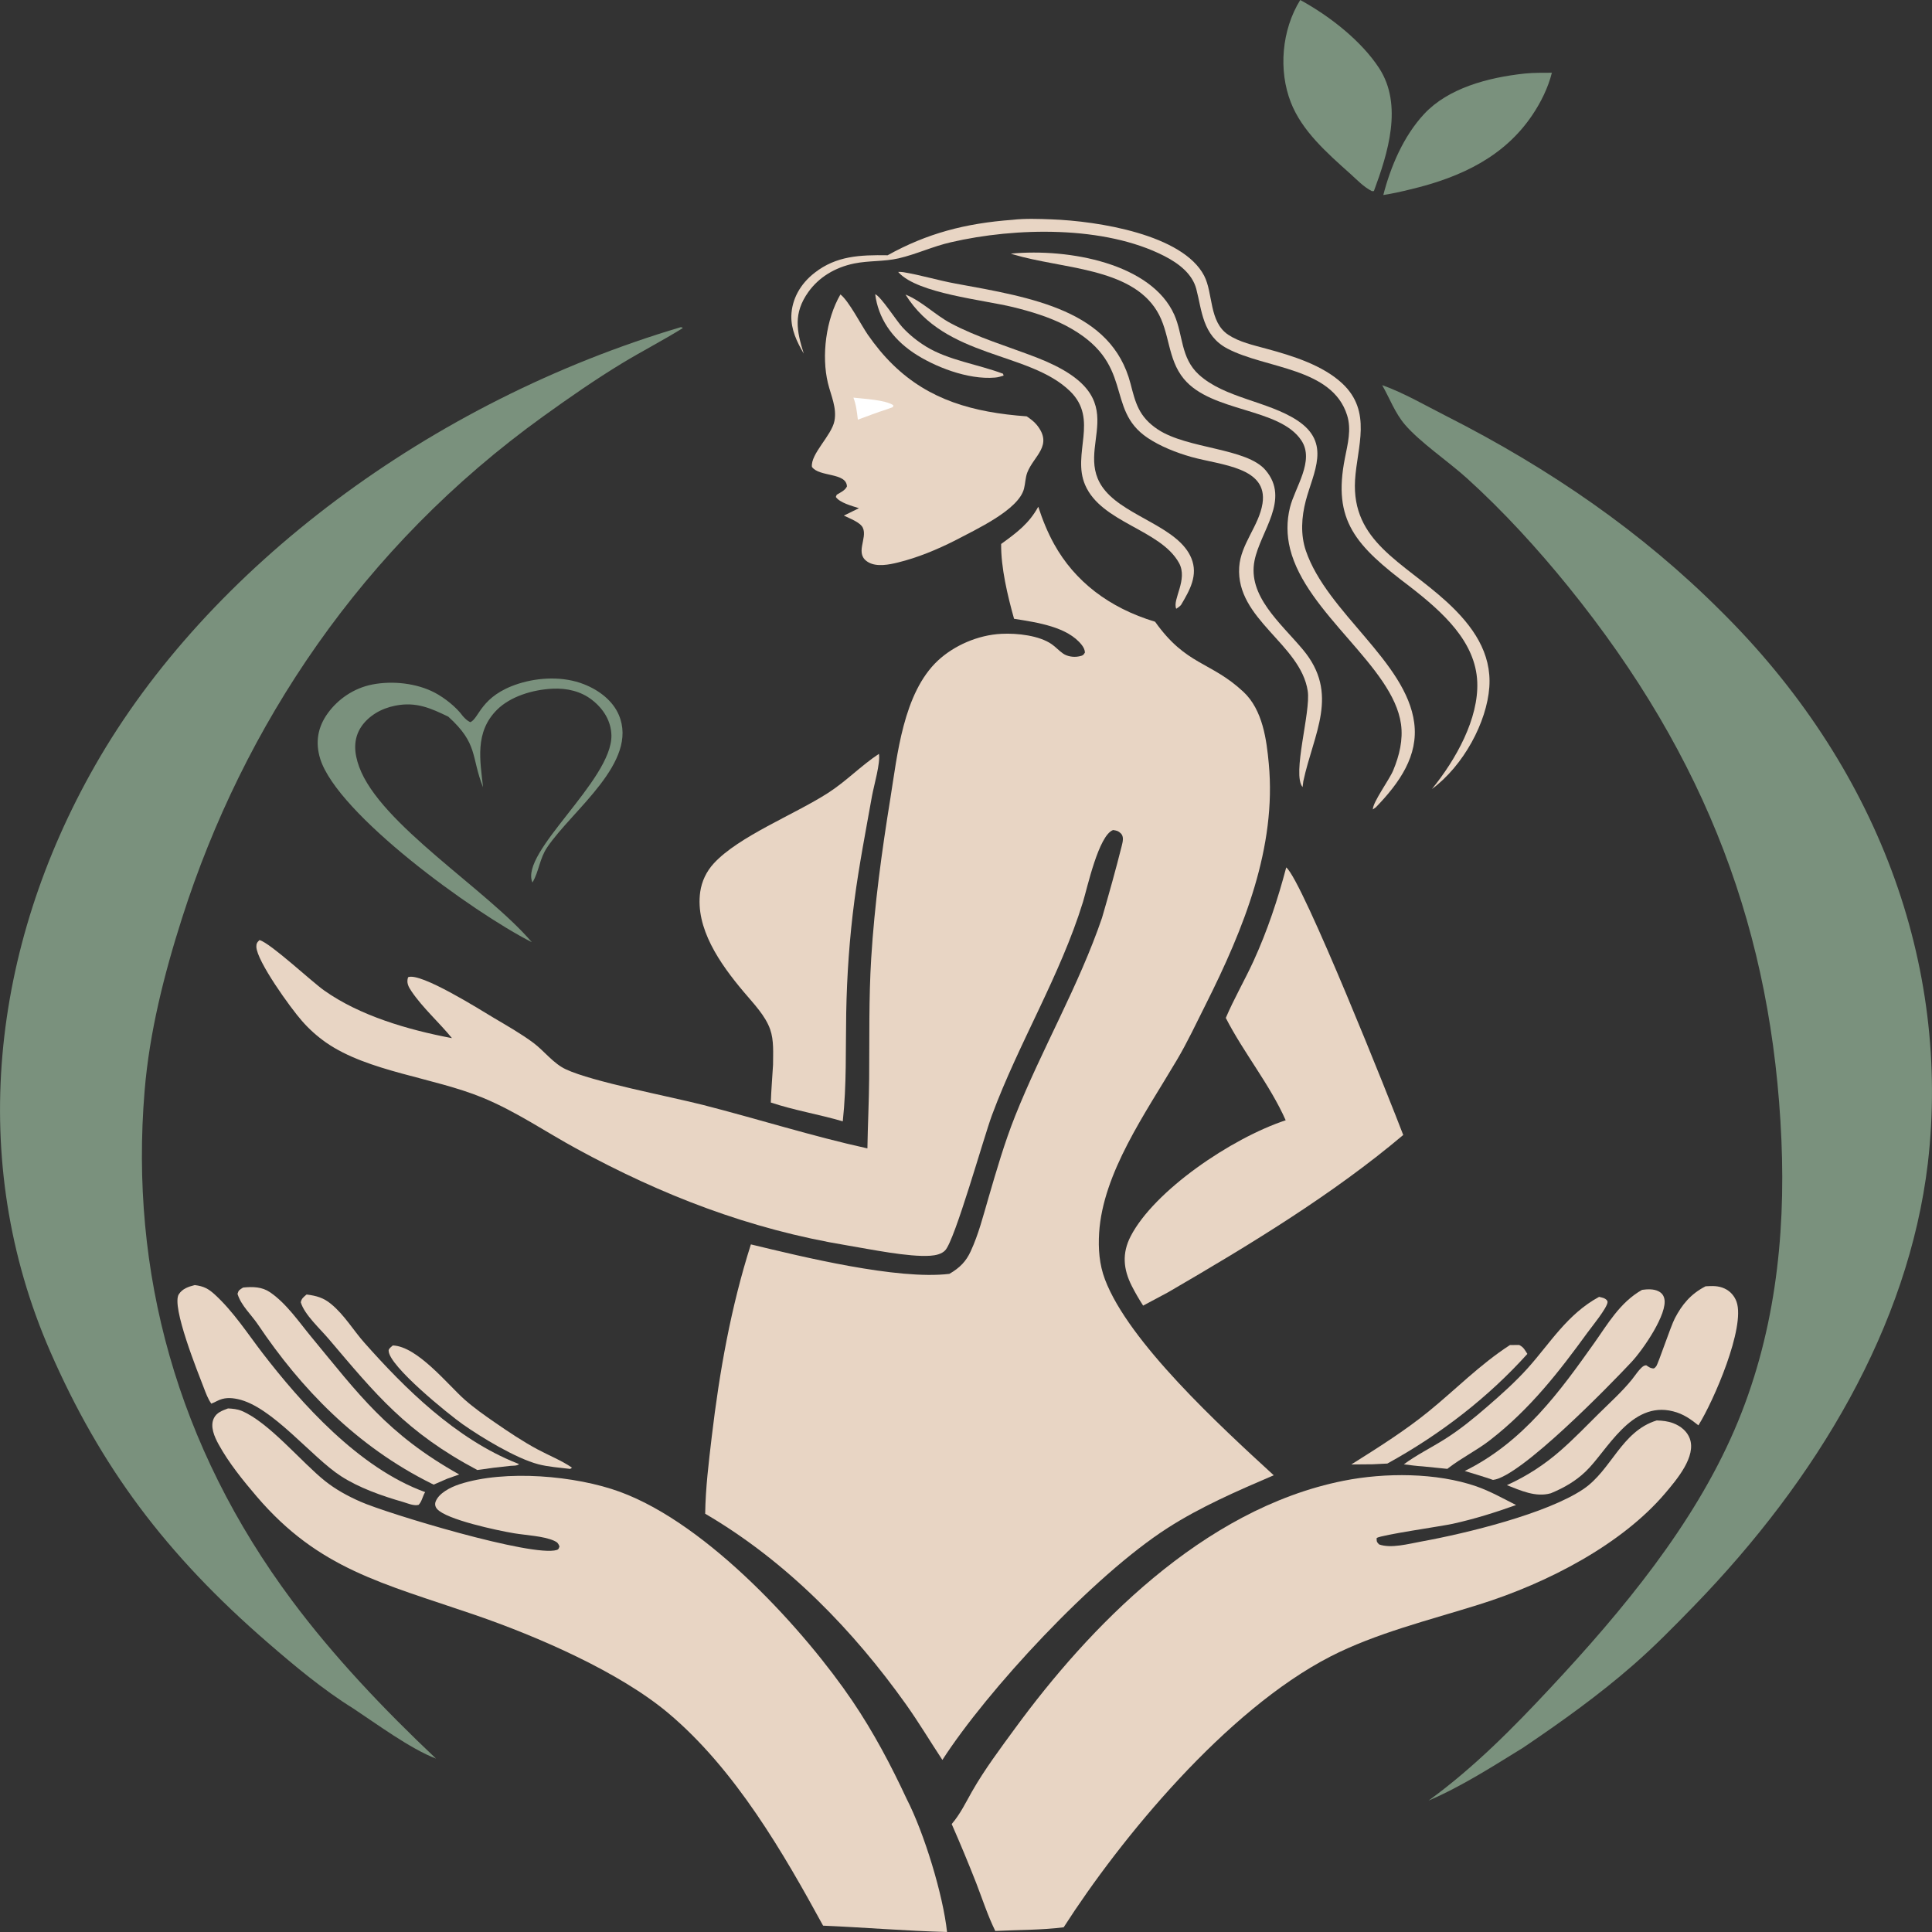
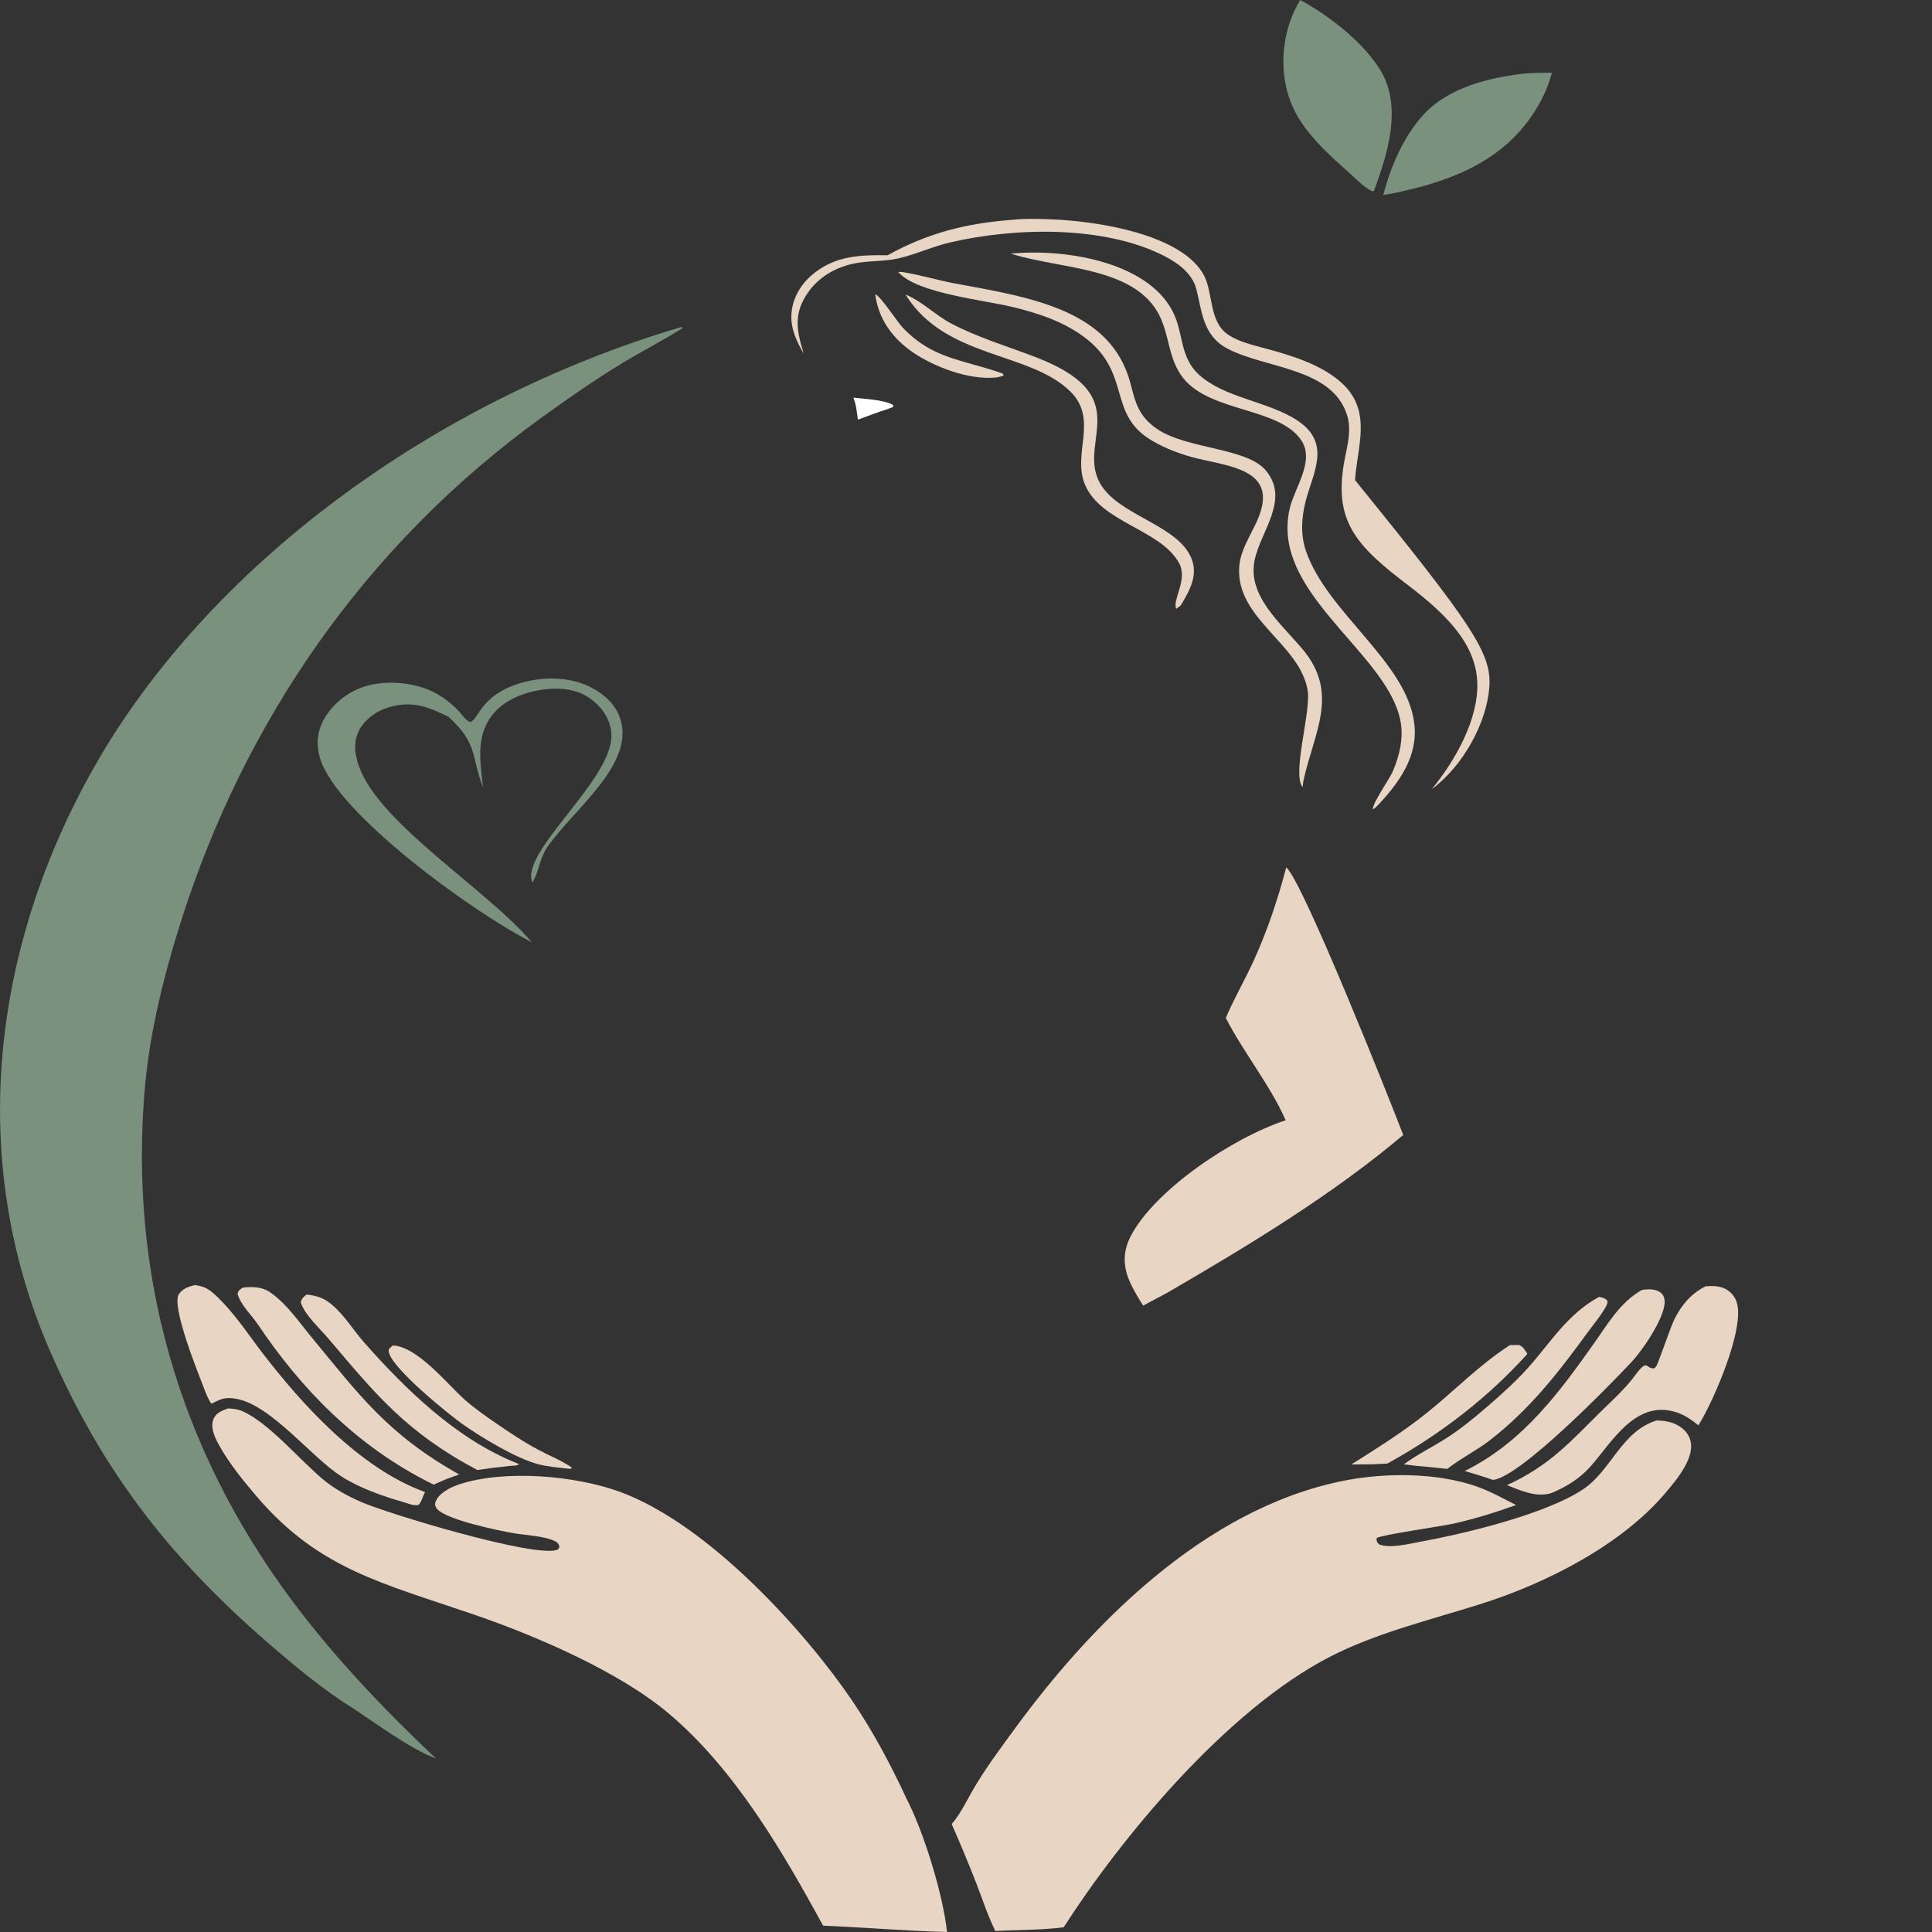
<svg xmlns="http://www.w3.org/2000/svg" width="32" height="32" viewBox="0 0 32 32" fill="none">
  <rect x="0" y="0" width="32" height="32" fill="#333333" stroke="none" />
  <path d="M14.496 4.873C14.592 4.91 14.854 5.324 14.951 5.425C15.062 5.545 15.194 5.651 15.34 5.741C15.711 5.968 16.199 6.034 16.613 6.19L16.623 6.221C16.575 6.236 16.531 6.25 16.48 6.254C16.029 6.293 15.47 6.071 15.13 5.843C14.764 5.596 14.545 5.26 14.496 4.873Z" fill="#E8D5C4" />
  <path d="M6.506 22.285C6.913 22.299 7.421 22.939 7.697 23.183C7.852 23.32 8.028 23.444 8.202 23.564C8.425 23.718 8.658 23.874 8.901 24.005C9.087 24.105 9.304 24.191 9.474 24.309L9.445 24.33C9.272 24.309 9.083 24.296 8.917 24.253C8.543 24.155 7.966 23.803 7.665 23.591C7.443 23.435 6.433 22.622 6.437 22.369C6.437 22.337 6.481 22.308 6.506 22.285Z" fill="#E8D5C4" />
  <path d="M25.01 22.278L25.163 22.277C25.24 22.317 25.255 22.36 25.298 22.425C24.657 23.136 23.872 23.75 22.979 24.241L22.736 24.253L22.382 24.256C22.822 23.979 23.265 23.701 23.66 23.38C24.113 23.012 24.507 22.604 25.01 22.278Z" fill="#E8D5C4" />
  <path d="M14.998 4.879C15.263 4.984 15.494 5.22 15.747 5.354C16.183 5.587 16.696 5.739 17.166 5.92C18.944 6.609 17.699 7.406 18.307 8.129C18.673 8.565 19.524 8.734 19.733 9.247C19.847 9.526 19.709 9.772 19.562 10.019C19.538 10.046 19.515 10.063 19.482 10.083C19.414 9.929 19.681 9.601 19.528 9.324C19.221 8.768 18.243 8.66 17.973 8.032C17.75 7.514 18.204 6.948 17.724 6.48C17.042 5.816 15.66 5.944 14.998 4.879Z" fill="#E8D5C4" />
  <path d="M26.486 21.48C26.509 21.486 26.556 21.495 26.577 21.507C26.604 21.522 26.627 21.54 26.626 21.568C26.62 21.663 26.362 21.978 26.293 22.073C25.827 22.714 25.346 23.336 24.681 23.852C24.466 24.02 24.209 24.146 23.993 24.313L23.973 24.329L23.566 24.288C23.461 24.282 23.356 24.267 23.252 24.254C23.457 24.101 23.706 23.978 23.927 23.839C24.181 23.679 24.407 23.494 24.628 23.303C24.865 23.098 25.099 22.889 25.304 22.661C25.672 22.252 25.957 21.767 26.486 21.48Z" fill="#E8D5C4" />
  <path d="M5.078 21.441C5.245 21.462 5.359 21.496 5.481 21.596C5.705 21.779 5.851 22.033 6.038 22.243C6.695 22.984 7.544 23.832 8.565 24.237L8.598 24.25C8.563 24.281 8.509 24.275 8.458 24.279C8.273 24.297 8.089 24.32 7.906 24.348C6.73 23.724 6.224 23.096 5.446 22.179C5.302 22.009 5.04 21.772 4.982 21.57C4.994 21.508 5.027 21.484 5.078 21.441Z" fill="#E8D5C4" />
  <path d="M27.198 21.364C27.286 21.352 27.388 21.347 27.467 21.386C27.525 21.415 27.553 21.454 27.566 21.508C27.626 21.755 27.218 22.35 27.024 22.558C26.671 22.936 25.182 24.465 24.729 24.512C24.575 24.458 24.417 24.412 24.261 24.364C25.236 23.883 25.844 23.036 26.404 22.247C26.624 21.938 26.83 21.571 27.198 21.364Z" fill="#E8D5C4" />
  <path d="M4.026 21.326C4.19 21.309 4.341 21.314 4.473 21.404C4.746 21.591 4.951 21.895 5.15 22.136C5.939 23.09 6.411 23.752 7.606 24.422L7.408 24.492L7.183 24.59L7.152 24.575C5.898 23.954 4.977 22.986 4.277 21.945C4.162 21.773 3.992 21.624 3.934 21.43C3.952 21.366 3.967 21.365 4.026 21.326Z" fill="#E8D5C4" />
  <path d="M16.742 4.201C17.71 4.109 19.073 4.367 19.45 5.214C19.598 5.547 19.552 5.926 19.857 6.205C20.283 6.594 20.999 6.644 21.485 6.962C22.056 7.336 21.752 7.821 21.628 8.293C21.557 8.564 21.538 8.855 21.63 9.124C21.98 10.147 23.293 10.956 23.424 11.974C23.494 12.515 23.185 12.961 22.79 13.37L22.739 13.407C22.735 13.289 23.013 12.913 23.076 12.76C23.178 12.514 23.241 12.254 23.205 11.994C23.071 11.034 21.636 10.168 21.368 9.091C21.311 8.865 21.31 8.631 21.366 8.405C21.449 8.071 21.779 7.631 21.554 7.294C21.19 6.749 20.068 6.832 19.608 6.275C19.332 5.942 19.38 5.506 19.162 5.15C18.722 4.428 17.582 4.454 16.782 4.214L16.742 4.201Z" fill="#E8D5C4" />
  <path d="M14.877 4.504C14.906 4.504 14.932 4.503 14.961 4.508C15.254 4.556 15.541 4.645 15.833 4.698C17.099 4.929 18.41 5.141 18.725 6.354C18.806 6.664 18.857 6.901 19.179 7.114C19.672 7.439 20.649 7.417 20.962 7.788C21.374 8.273 20.876 8.798 20.779 9.285C20.662 9.87 21.207 10.315 21.578 10.757C22.195 11.492 21.755 12.15 21.587 12.941L21.575 13.037C21.396 12.824 21.714 11.791 21.66 11.444C21.541 10.667 20.47 10.257 20.525 9.394C20.549 9.011 20.853 8.71 20.911 8.34C21.004 7.738 20.233 7.707 19.738 7.57C19.485 7.499 19.218 7.393 19.009 7.253C18.282 6.766 18.827 6.005 17.645 5.389C17.381 5.252 17.075 5.159 16.777 5.086C16.277 4.965 15.211 4.861 14.889 4.518C14.885 4.513 14.881 4.509 14.877 4.504Z" fill="#E8D5C4" />
  <path d="M25.256 1.218C25.405 1.203 25.555 1.206 25.704 1.205C25.642 1.451 25.525 1.691 25.377 1.91C24.924 2.58 24.224 2.933 23.351 3.139C23.205 3.175 23.062 3.207 22.912 3.23C23.03 2.772 23.24 2.261 23.59 1.886C23.985 1.463 24.637 1.284 25.256 1.218Z" fill="#7A917D" />
  <path d="M3.226 21.285C3.377 21.304 3.452 21.346 3.556 21.44C3.866 21.723 4.101 22.089 4.349 22.412C4.978 23.229 5.94 24.316 7.042 24.714C6.998 24.783 6.992 24.863 6.934 24.925C6.855 24.946 6.754 24.901 6.678 24.878C6.322 24.776 5.947 24.643 5.648 24.45C5.164 24.139 4.508 23.296 3.94 23.174C3.814 23.147 3.709 23.147 3.597 23.204C3.563 23.222 3.537 23.234 3.5 23.248L3.511 23.212L3.502 23.252C3.443 23.168 3.411 23.078 3.376 22.987C3.287 22.753 2.83 21.63 2.963 21.435C3.022 21.347 3.113 21.313 3.226 21.285Z" fill="#E8D5C4" />
-   <path d="M16.769 3.641C16.974 3.617 17.204 3.625 17.41 3.633C18.191 3.661 19.59 3.886 19.944 4.566C20.096 4.858 20.022 5.331 20.344 5.545C20.527 5.666 20.757 5.716 20.976 5.776C21.422 5.896 21.91 6.052 22.23 6.349C22.733 6.817 22.477 7.402 22.444 7.952C22.384 8.97 23.239 9.306 23.96 9.966C24.403 10.371 24.707 10.82 24.668 11.38C24.627 11.959 24.243 12.68 23.717 13.069C24.118 12.577 24.493 11.901 24.468 11.295C24.44 10.631 23.906 10.145 23.35 9.714C22.448 9.033 22.071 8.624 22.276 7.588C22.322 7.352 22.387 7.115 22.312 6.877C22.064 6.087 20.966 6.109 20.33 5.774C19.915 5.556 19.908 5.14 19.814 4.785C19.749 4.54 19.532 4.366 19.282 4.239C18.296 3.735 16.826 3.763 15.748 4.013C15.45 4.081 15.18 4.21 14.884 4.279C14.646 4.334 14.39 4.315 14.149 4.364C13.822 4.431 13.559 4.598 13.389 4.836C13.137 5.189 13.194 5.482 13.313 5.857C13.195 5.657 13.102 5.456 13.107 5.231C13.111 5.096 13.147 4.964 13.213 4.842C13.279 4.72 13.374 4.61 13.493 4.518C13.851 4.238 14.242 4.221 14.702 4.228C15.35 3.867 15.989 3.698 16.769 3.641Z" fill="#E8D5C4" />
+   <path d="M16.769 3.641C16.974 3.617 17.204 3.625 17.41 3.633C18.191 3.661 19.59 3.886 19.944 4.566C20.096 4.858 20.022 5.331 20.344 5.545C20.527 5.666 20.757 5.716 20.976 5.776C21.422 5.896 21.91 6.052 22.23 6.349C22.733 6.817 22.477 7.402 22.444 7.952C24.403 10.371 24.707 10.82 24.668 11.38C24.627 11.959 24.243 12.68 23.717 13.069C24.118 12.577 24.493 11.901 24.468 11.295C24.44 10.631 23.906 10.145 23.35 9.714C22.448 9.033 22.071 8.624 22.276 7.588C22.322 7.352 22.387 7.115 22.312 6.877C22.064 6.087 20.966 6.109 20.33 5.774C19.915 5.556 19.908 5.14 19.814 4.785C19.749 4.54 19.532 4.366 19.282 4.239C18.296 3.735 16.826 3.763 15.748 4.013C15.45 4.081 15.18 4.21 14.884 4.279C14.646 4.334 14.39 4.315 14.149 4.364C13.822 4.431 13.559 4.598 13.389 4.836C13.137 5.189 13.194 5.482 13.313 5.857C13.195 5.657 13.102 5.456 13.107 5.231C13.111 5.096 13.147 4.964 13.213 4.842C13.279 4.72 13.374 4.61 13.493 4.518C13.851 4.238 14.242 4.221 14.702 4.228C15.35 3.867 15.989 3.698 16.769 3.641Z" fill="#E8D5C4" />
  <path d="M21.536 0C22.04 0.275 22.554 0.686 22.843 1.129C23.241 1.74 22.987 2.542 22.756 3.165L22.723 3.166C22.584 3.095 22.478 2.98 22.368 2.881C21.972 2.528 21.562 2.164 21.38 1.695C21.173 1.165 21.228 0.497 21.536 0Z" fill="#7A917D" />
  <path d="M28.25 21.305C28.364 21.299 28.459 21.294 28.562 21.341C28.664 21.387 28.731 21.472 28.763 21.562C28.911 21.985 28.385 23.203 28.131 23.608C28.004 23.507 27.884 23.419 27.711 23.376C27.011 23.198 26.62 24.033 26.262 24.374C26.097 24.531 25.911 24.64 25.687 24.733C25.433 24.805 25.186 24.686 24.959 24.599C25.296 24.446 25.581 24.258 25.845 24.028C26.068 23.833 26.272 23.621 26.479 23.416C26.664 23.233 26.865 23.052 27.026 22.854C27.072 22.798 27.162 22.659 27.227 22.623C27.238 22.617 27.253 22.616 27.266 22.613C27.282 22.623 27.322 22.652 27.344 22.658C27.397 22.673 27.401 22.666 27.431 22.631C27.465 22.592 27.669 21.973 27.741 21.835C27.856 21.615 27.998 21.434 28.25 21.305Z" fill="#E8D5C4" />
-   <path d="M13.92 4.877C14.058 4.982 14.266 5.388 14.374 5.544C14.496 5.719 14.633 5.889 14.791 6.042C15.387 6.623 16.112 6.831 17.005 6.896C17.064 6.935 17.128 6.983 17.171 7.036C17.45 7.379 17.123 7.548 17.015 7.827C16.983 7.911 16.983 8.007 16.961 8.093C16.872 8.447 16.162 8.77 15.817 8.953C15.524 9.101 15.202 9.236 14.871 9.317C14.727 9.353 14.526 9.391 14.39 9.317C14.139 9.18 14.375 8.919 14.291 8.741C14.247 8.65 14.075 8.588 13.977 8.54L14.227 8.417C14.109 8.38 13.907 8.326 13.844 8.231L13.859 8.194C13.924 8.155 13.998 8.122 14.028 8.057C14.019 7.822 13.568 7.904 13.448 7.733C13.424 7.518 13.774 7.214 13.821 6.972C13.863 6.754 13.764 6.555 13.713 6.345C13.604 5.894 13.679 5.292 13.92 4.877Z" fill="#E8D5C4" />
  <path d="M14.135 6.586C14.312 6.607 14.655 6.621 14.796 6.711L14.79 6.743L14.682 6.782C14.522 6.832 14.365 6.895 14.209 6.951C14.193 6.827 14.182 6.705 14.135 6.586Z" fill="white" />
-   <path d="M14.558 12.486C14.585 12.634 14.475 13.011 14.444 13.179C14.341 13.756 14.228 14.335 14.152 14.914C14.071 15.529 14.027 16.157 14.016 16.776C14.005 17.381 14.024 17.969 13.959 18.573C13.566 18.457 13.156 18.391 12.767 18.261C12.774 18.053 12.792 17.845 12.804 17.637C12.804 17.446 12.821 17.233 12.756 17.049C12.676 16.822 12.483 16.624 12.322 16.433C11.923 15.961 11.513 15.373 11.598 14.771C11.623 14.6 11.697 14.437 11.824 14.299C12.238 13.851 13.15 13.496 13.713 13.135C14.018 12.939 14.257 12.685 14.558 12.486Z" fill="#E8D5C4" />
  <path d="M21.304 14.367C21.574 14.582 23.043 18.276 23.242 18.799C22.073 19.785 20.708 20.613 19.346 21.405L18.934 21.625C18.865 21.519 18.802 21.41 18.745 21.298C18.605 21.021 18.582 20.758 18.727 20.477C19.116 19.723 20.39 18.855 21.295 18.555C21.031 17.961 20.599 17.438 20.303 16.86C20.438 16.543 20.617 16.234 20.762 15.919C20.993 15.413 21.165 14.895 21.304 14.367Z" fill="#E8D5C4" />
  <path d="M3.777 23.328C3.855 23.332 3.93 23.339 4.001 23.368C4.454 23.556 4.996 24.222 5.386 24.532C5.561 24.671 5.756 24.778 5.969 24.872C6.411 25.068 8.827 25.799 9.223 25.672C9.257 25.661 9.255 25.64 9.267 25.614C9.246 25.563 9.235 25.545 9.176 25.519C9 25.441 8.714 25.429 8.516 25.396C8.233 25.349 7.393 25.169 7.24 24.994C7.209 24.959 7.199 24.915 7.215 24.872C7.267 24.733 7.456 24.635 7.61 24.584C8.367 24.337 9.535 24.441 10.267 24.709C11.741 25.249 13.346 27.033 14.118 28.173C14.47 28.693 14.758 29.239 15.017 29.795C15.309 30.363 15.621 31.389 15.686 32C15.001 31.982 14.317 31.924 13.633 31.895C12.985 30.709 12.183 29.31 11.067 28.373C10.26 27.696 8.918 27.109 7.861 26.746C6.327 26.22 5.28 25.988 4.254 24.789C4.024 24.52 3.788 24.228 3.623 23.927C3.552 23.799 3.473 23.623 3.545 23.485C3.59 23.397 3.677 23.365 3.777 23.328Z" fill="#E8D5C4" />
  <path d="M27.44 23.527C27.537 23.53 27.623 23.539 27.712 23.572C27.844 23.622 27.944 23.71 27.987 23.824C28.1 24.122 27.775 24.504 27.578 24.736C26.866 25.573 25.65 26.215 24.501 26.575C23.672 26.835 22.789 27.05 22.032 27.439C20.304 28.329 18.56 30.453 17.618 31.922C17.252 31.969 16.856 31.964 16.485 31.983C16.36 31.728 16.272 31.456 16.171 31.194C16.042 30.865 15.906 30.537 15.763 30.212C15.903 30.05 15.998 29.852 16.1 29.672C16.308 29.307 16.573 28.954 16.825 28.61C18.011 26.992 19.901 24.994 22.254 24.526C22.942 24.389 23.793 24.39 24.454 24.619C24.687 24.701 24.896 24.82 25.111 24.928C24.767 25.051 24.423 25.159 24.061 25.239C23.876 25.28 22.884 25.421 22.802 25.474C22.801 25.532 22.799 25.534 22.841 25.58C23.038 25.652 23.335 25.57 23.539 25.533C24.293 25.396 25.622 25.071 26.226 24.664C26.692 24.349 26.855 23.707 27.44 23.527Z" fill="#E8D5C4" />
  <path d="M11.272 5.42L11.292 5.42L11.309 5.434C10.983 5.637 10.637 5.815 10.308 6.014C9.855 6.289 9.426 6.588 9.002 6.893C5.984 9.064 4.03 12.033 3.017 15.201C2.717 16.139 2.475 17.099 2.395 18.07C2.147 21.065 2.928 23.951 4.84 26.515C5.528 27.438 6.359 28.313 7.222 29.128C6.801 28.969 6.226 28.545 5.852 28.298C5.349 27.986 4.873 27.587 4.439 27.211C2.742 25.742 1.664 24.291 0.831 22.383C-0.55 19.22 -0.145 15.694 1.573 12.682C3.446 9.397 7.137 6.648 11.272 5.42Z" fill="#7A917D" />
-   <path d="M22.893 6.379C23.257 6.509 23.61 6.717 23.949 6.888C25.682 7.767 27.205 8.822 28.502 10.12C29.778 11.382 30.739 12.84 31.328 14.411C31.916 15.981 32.121 17.633 31.931 19.269C31.608 21.971 30.095 24.5 28.059 26.598C27.736 26.931 27.403 27.271 27.047 27.581C26.483 28.074 25.863 28.518 25.228 28.947C24.72 29.259 24.224 29.581 23.661 29.824C24.411 29.279 25.064 28.617 25.672 27.965C26.894 26.658 28.05 25.252 28.727 23.686C29.391 22.15 29.576 20.507 29.506 18.884C29.358 15.471 28.282 12.565 25.974 9.714C25.474 9.097 24.906 8.473 24.3 7.924C23.991 7.644 23.522 7.328 23.27 7.033C23.105 6.841 23.015 6.592 22.893 6.379Z" fill="#7A917D" />
-   <path d="M17.197 8.393C17.266 8.605 17.349 8.813 17.46 9.013C17.8 9.626 18.366 10.067 19.132 10.298C19.65 11.027 20.048 10.95 20.594 11.458C20.918 11.76 20.979 12.262 21.015 12.648C21.145 14.033 20.603 15.377 19.97 16.638C19.815 16.946 19.669 17.26 19.491 17.56C18.971 18.44 18.267 19.429 18.205 20.421C18.189 20.68 18.207 20.943 18.302 21.192C18.692 22.226 20.208 23.62 21.097 24.435C20.487 24.697 19.885 24.958 19.34 25.308C18.103 26.101 16.349 28.001 15.609 29.15C15.405 28.842 15.218 28.527 15.002 28.224C14.152 27.032 13.055 25.876 11.68 25.072C11.686 24.646 11.739 24.218 11.789 23.795C11.916 22.724 12.105 21.653 12.437 20.611C13.276 20.813 14.864 21.204 15.725 21.099C15.899 20.998 16.001 20.892 16.077 20.727C16.209 20.442 16.285 20.138 16.372 19.841C16.505 19.386 16.637 18.929 16.814 18.484C17.256 17.375 17.868 16.329 18.253 15.202C18.368 14.806 18.481 14.404 18.581 14.005C18.596 13.944 18.619 13.855 18.564 13.803C18.521 13.762 18.497 13.757 18.436 13.748C18.196 13.835 18.008 14.71 17.937 14.941C17.561 16.158 16.875 17.273 16.431 18.468C16.293 18.839 15.818 20.539 15.655 20.71C15.597 20.771 15.499 20.793 15.409 20.799C15.048 20.824 14.408 20.69 14.039 20.629C12.402 20.359 10.951 19.789 9.564 19.034C9.042 18.751 8.554 18.412 7.994 18.181C7.177 17.845 6.098 17.752 5.402 17.269C5.251 17.163 5.116 17.042 5 16.908C4.814 16.698 4.252 15.918 4.246 15.681C4.245 15.63 4.258 15.607 4.299 15.57C4.49 15.629 5.152 16.251 5.369 16.405C5.954 16.82 6.745 17.055 7.486 17.195C7.274 16.935 7.002 16.694 6.817 16.421C6.763 16.342 6.729 16.276 6.759 16.186C6.962 16.098 7.959 16.728 8.175 16.857C8.396 16.988 8.634 17.123 8.836 17.274C9.013 17.406 9.165 17.615 9.372 17.711C9.812 17.918 11.083 18.158 11.647 18.302C12.554 18.534 13.451 18.819 14.367 19.021C14.373 18.635 14.393 18.249 14.396 17.863C14.402 17.198 14.389 16.536 14.43 15.871C14.485 14.98 14.605 14.103 14.748 13.219C14.861 12.523 14.957 11.478 15.537 10.939C15.8 10.695 16.193 10.517 16.589 10.498C16.853 10.485 17.216 10.527 17.421 10.671C17.488 10.718 17.54 10.778 17.608 10.825C17.678 10.873 17.781 10.89 17.871 10.872C17.934 10.859 17.944 10.852 17.97 10.808C17.968 10.763 17.947 10.72 17.917 10.682C17.682 10.383 17.188 10.311 16.796 10.249C16.688 9.864 16.578 9.402 16.582 9.01C16.853 8.814 17.046 8.667 17.197 8.393Z" fill="#E8D5C4" />
  <path d="M7.666 11.861C7.708 11.906 7.73 11.931 7.789 11.962C7.94 11.898 7.959 11.525 8.589 11.324C8.93 11.216 9.334 11.201 9.669 11.332C9.933 11.435 10.151 11.612 10.249 11.84C10.584 12.622 9.482 13.413 9.062 14.036C8.935 14.225 8.928 14.434 8.819 14.617C8.6 14.118 10.141 12.924 10.127 12.179C10.122 11.953 10.004 11.745 9.802 11.59C9.624 11.452 9.394 11.395 9.151 11.407C8.813 11.424 8.452 11.538 8.233 11.755C7.858 12.127 7.953 12.6 8.001 13.041C7.799 12.531 7.925 12.322 7.425 11.87C7.136 11.731 6.894 11.619 6.547 11.688C6.431 11.711 6.321 11.752 6.226 11.81C6.13 11.869 6.05 11.942 5.99 12.027C5.843 12.24 5.866 12.475 5.949 12.702C6.297 13.654 8.058 14.726 8.809 15.606C7.827 15.108 5.586 13.482 5.303 12.566C5.221 12.299 5.259 12.045 5.433 11.808C5.596 11.585 5.854 11.398 6.169 11.337C6.507 11.272 6.899 11.317 7.194 11.469C7.367 11.559 7.562 11.716 7.666 11.861Z" fill="#7A917D" />
</svg>